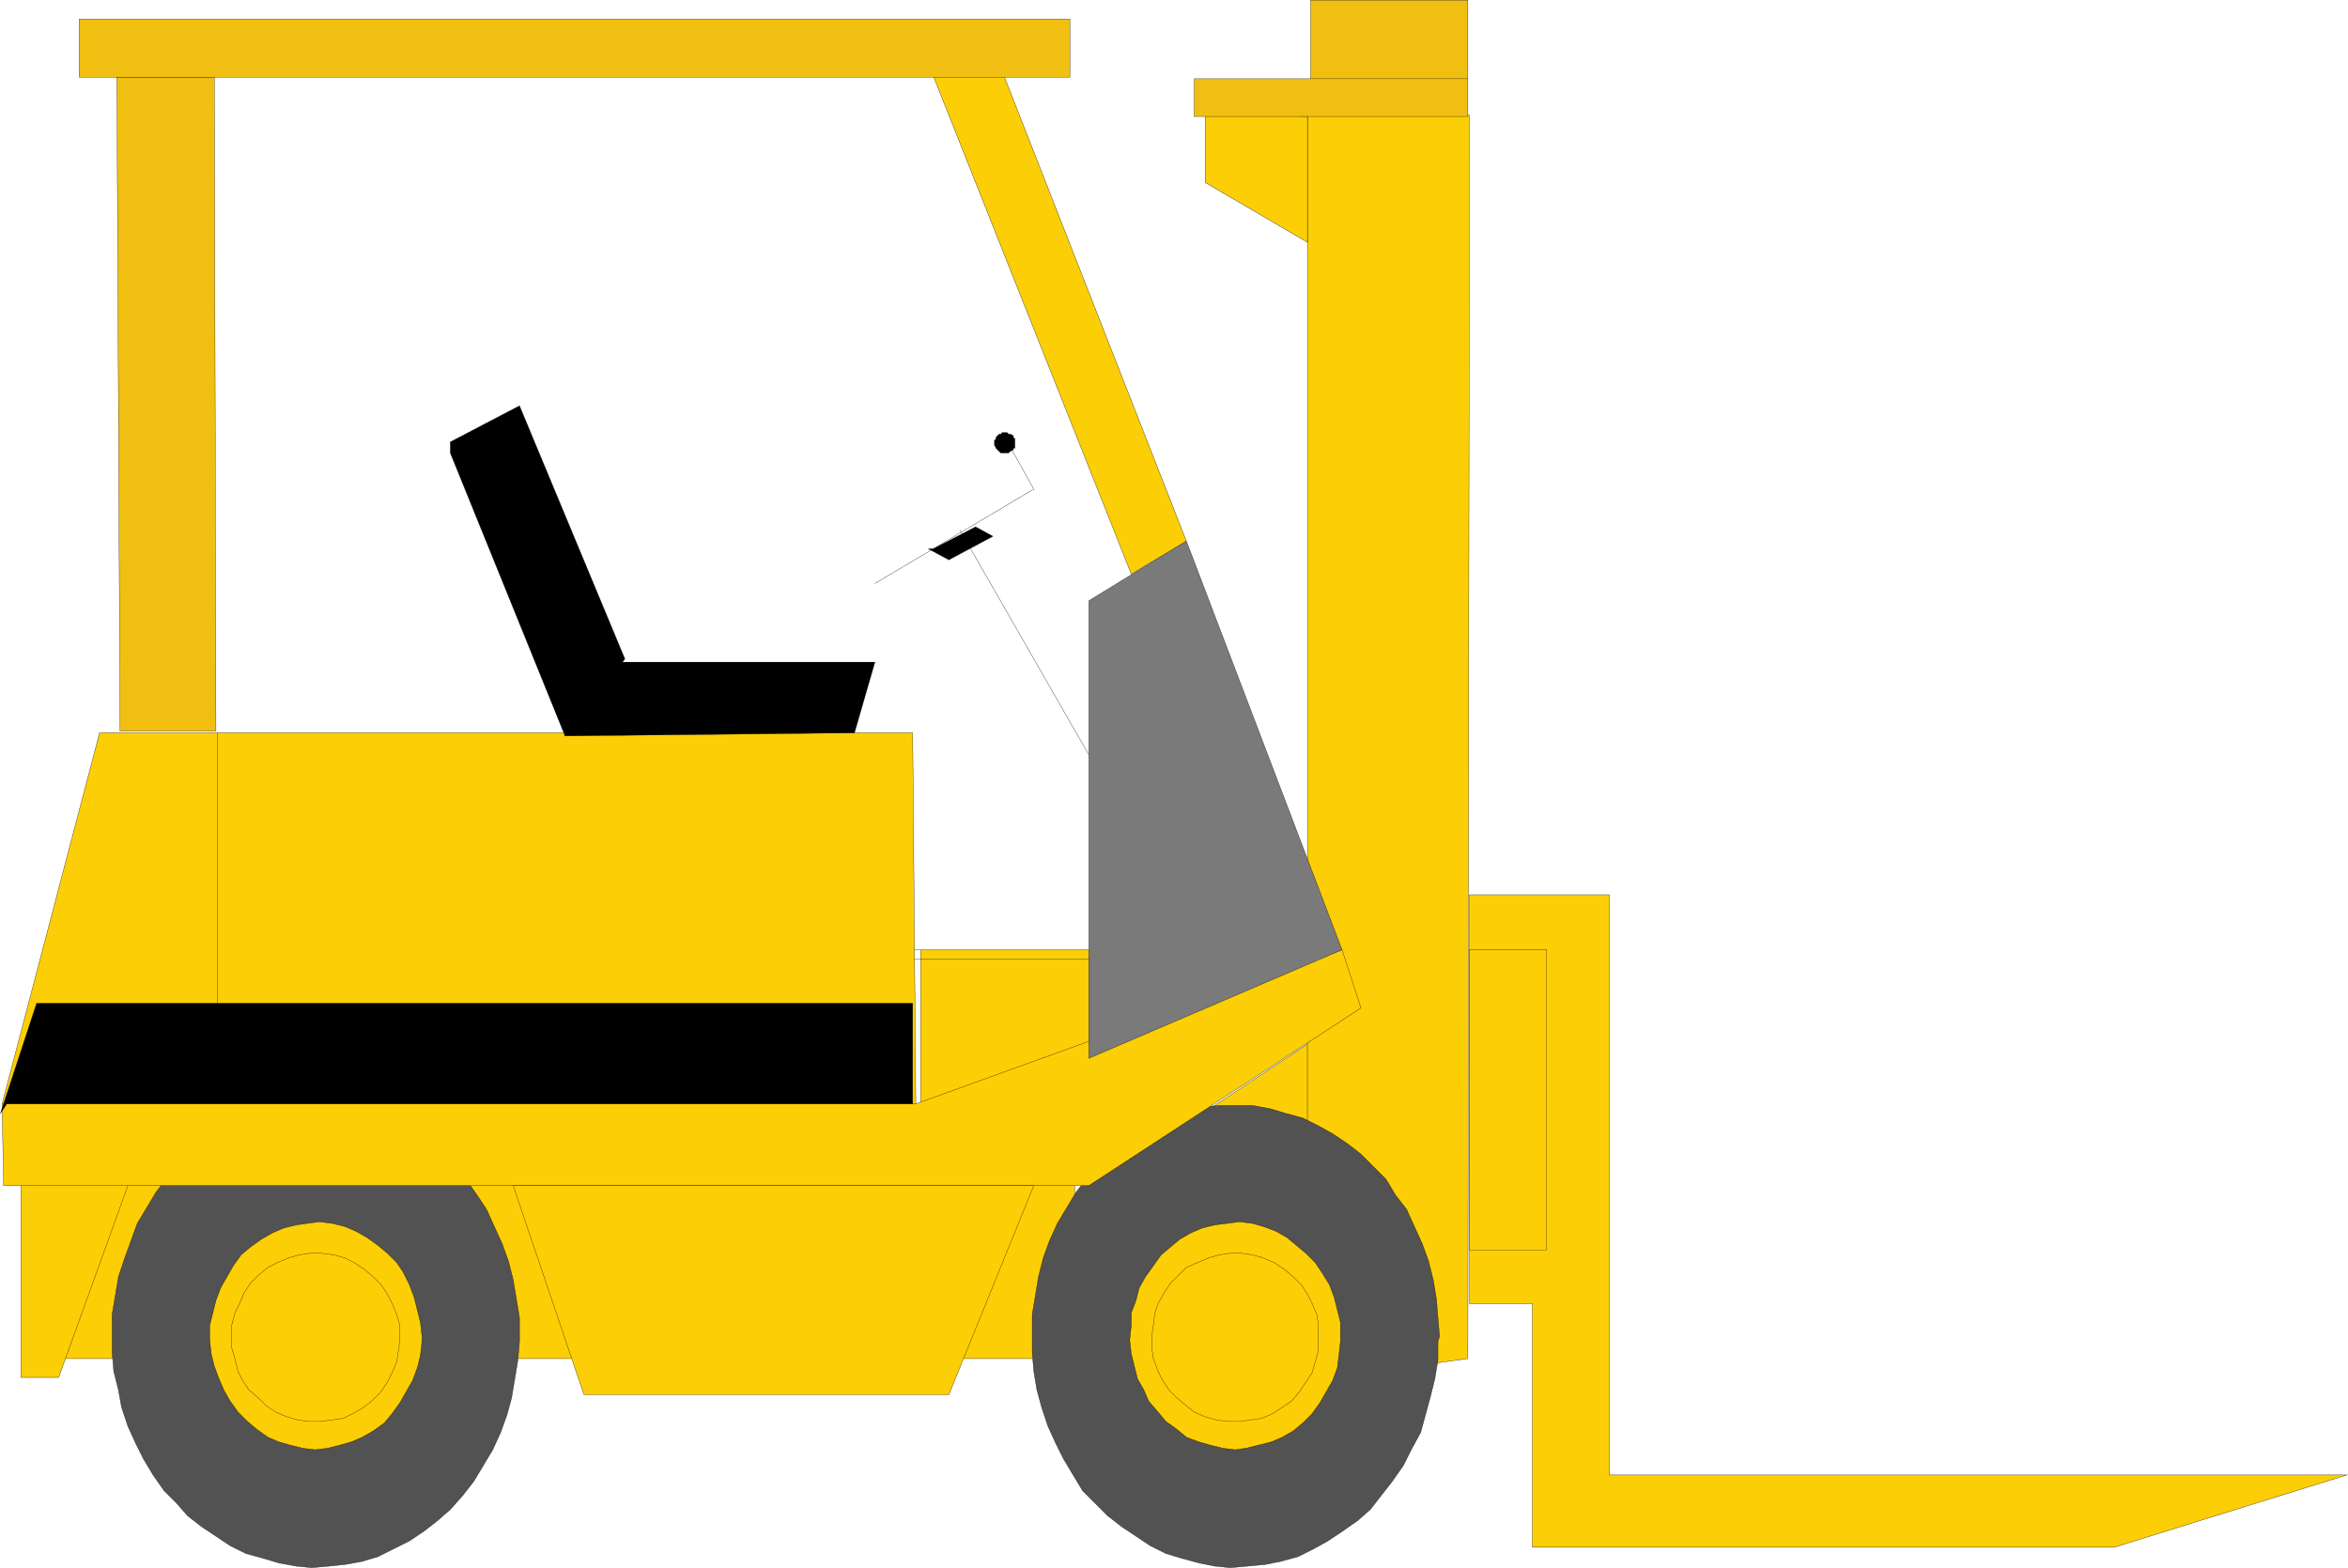
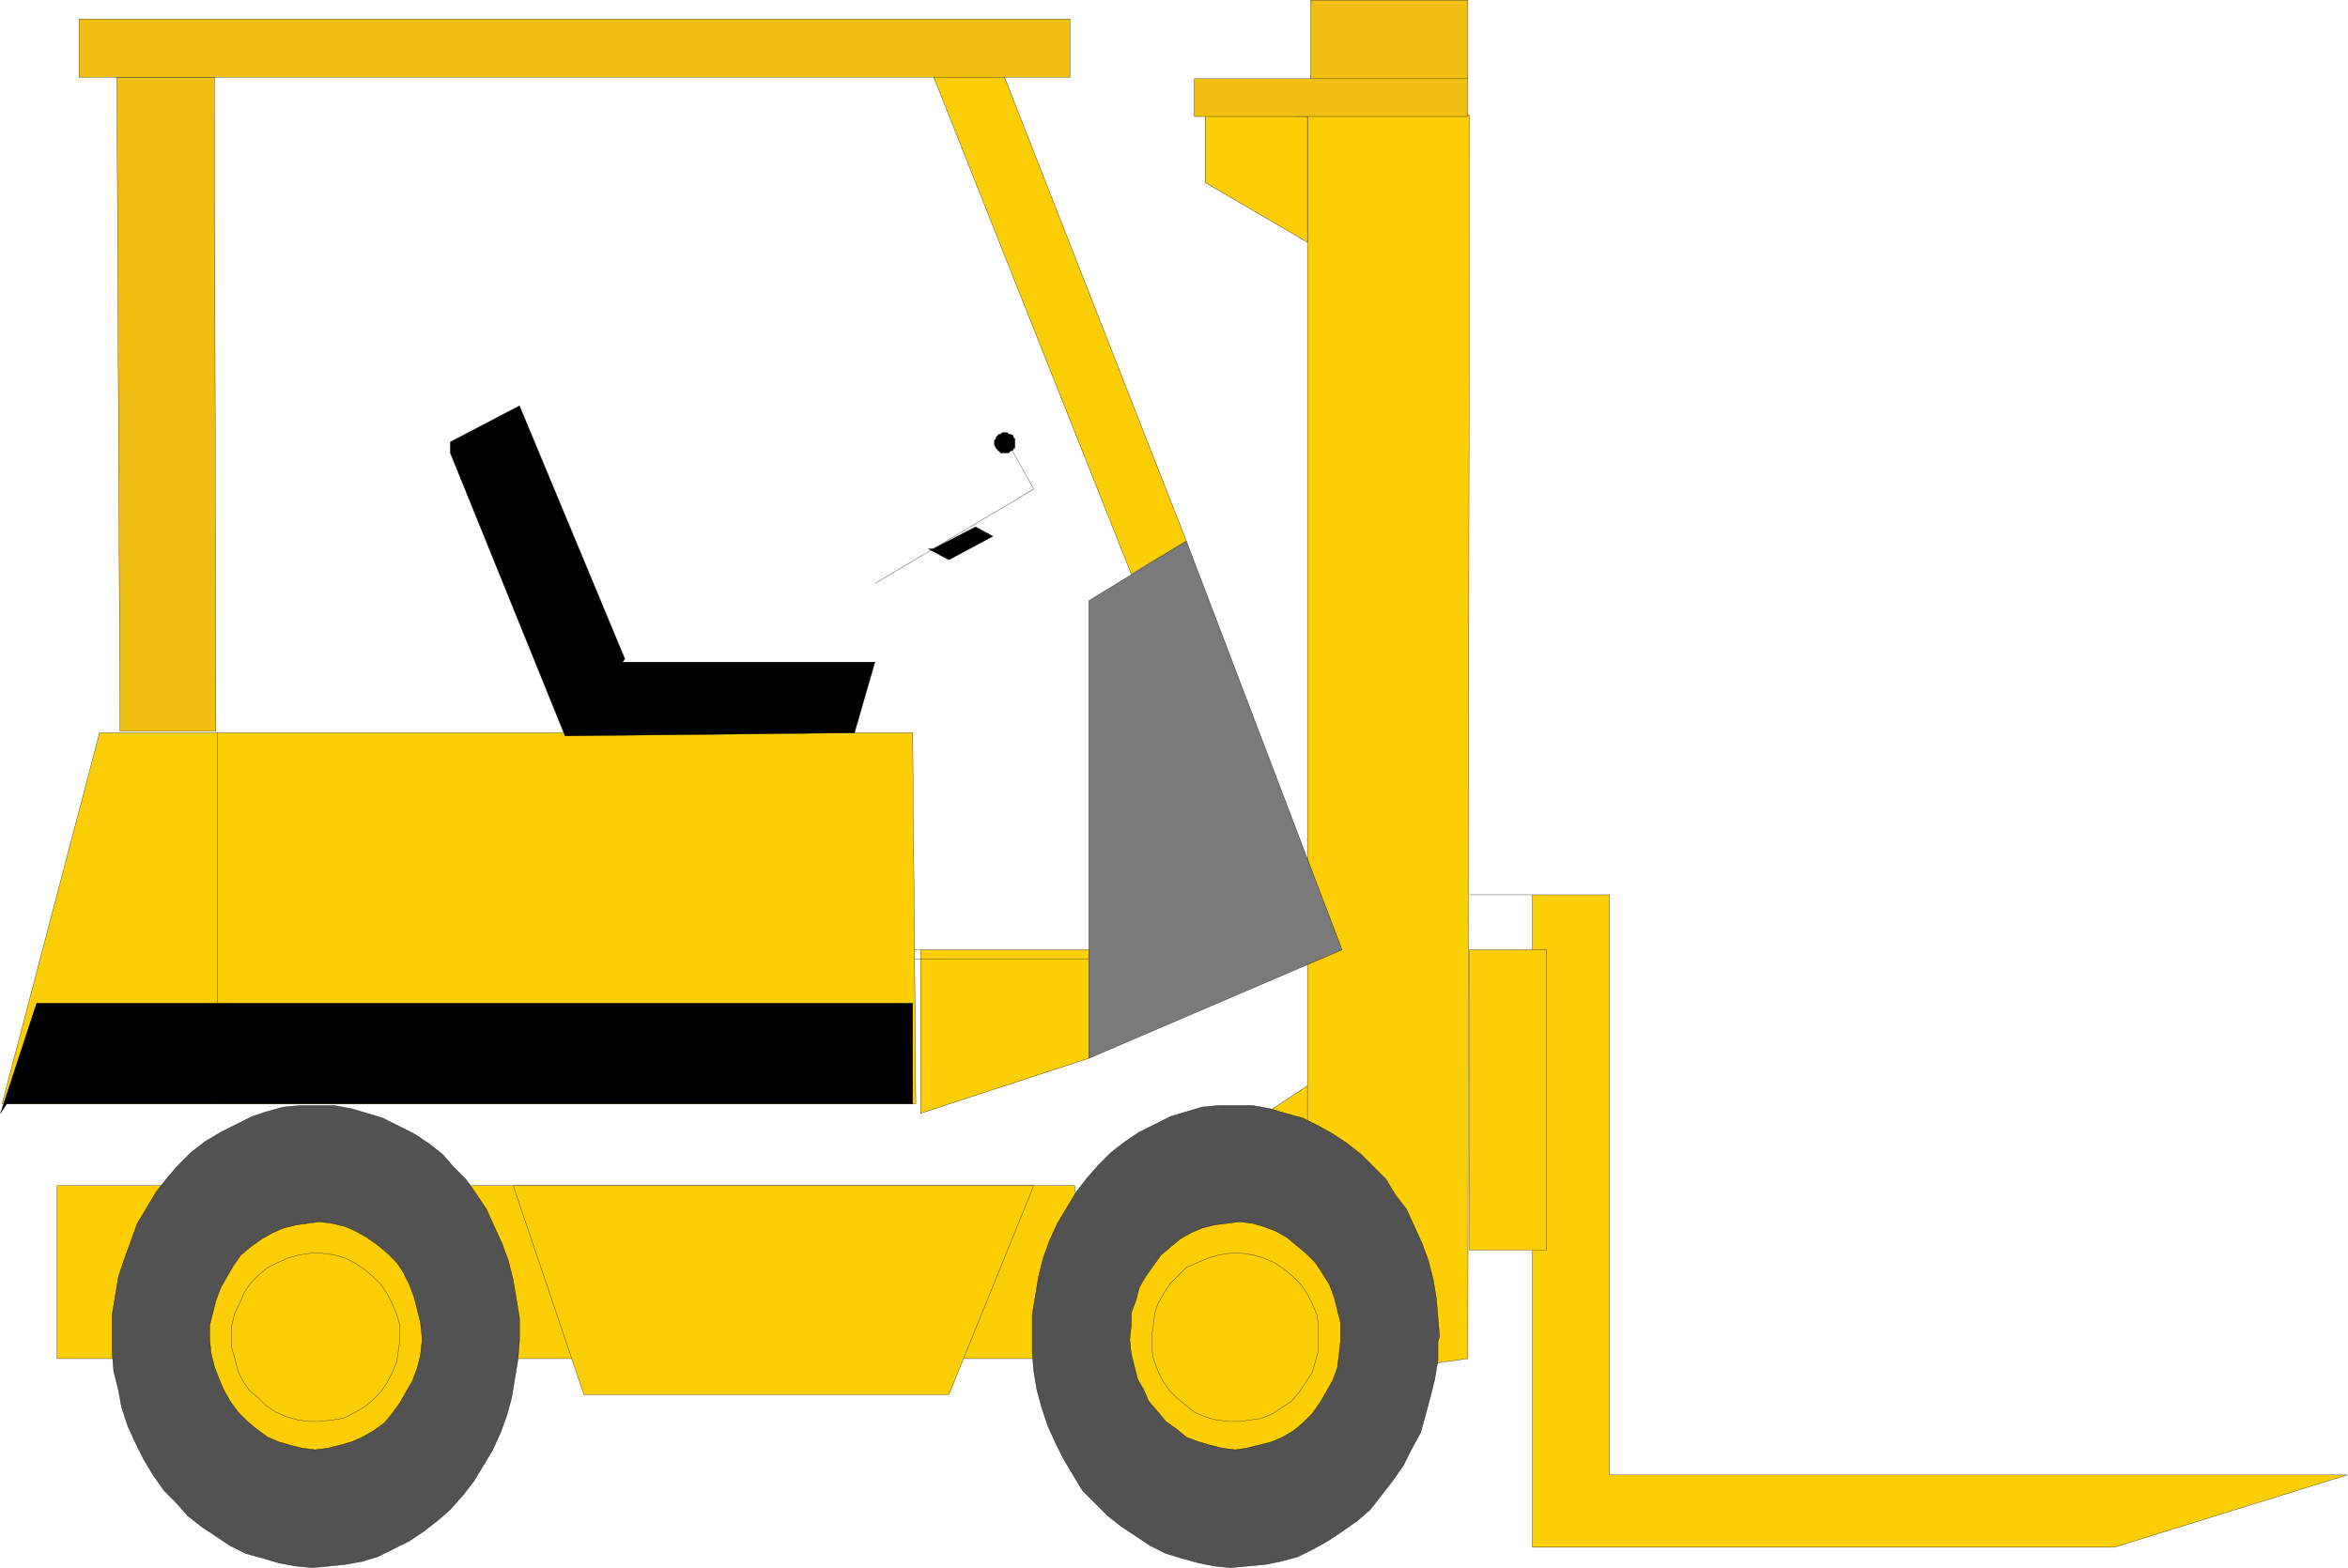
<svg xmlns="http://www.w3.org/2000/svg" width="358.303" height="239.322">
  <defs>
    <clipPath id="a">
      <path d="M283 444h65v72h-65zm0 0" />
    </clipPath>
    <clipPath id="b">
      <path d="M143 444h64v72h-64zm0 0" />
    </clipPath>
  </defs>
-   <path fill="none" stroke="#000" stroke-miterlimit="10" stroke-width=".045" d="m146.475 80.901 19.68 34.32" />
-   <path fill="#fcce06" stroke="#000" stroke-miterlimit="10" stroke-width=".045" d="M224.233 136.581h21.36v88.559h112.562l-35.523 11.039h-88.797v-37.2h-9.602v-62.398m-40.32 33.121 15.601-10.32v20.16l-16.32-8.402.719-1.438" />
+   <path fill="#fcce06" stroke="#000" stroke-miterlimit="10" stroke-width=".045" d="M224.233 136.581h21.36v88.559h112.562l-35.523 11.039h-88.797v-37.2v-62.398m-40.32 33.121 15.601-10.32v20.16l-16.32-8.402.719-1.438" />
  <path fill="#fcce06" stroke="#000" stroke-miterlimit="10" stroke-width=".045" d="m215.354 208.581-15.84-30.48V17.542h24.72l-.24 189.84-8.64 1.2m-49.199-47.04-25.68 8.398v-24.96h-3.843 29.523v16.562" />
  <path fill="none" stroke="#000" stroke-miterlimit="10" stroke-width=".045" d="M139.272 146.42h26.883" />
  <path fill="#fcce06" stroke="#000" stroke-miterlimit="10" stroke-width=".045" d="M8.714 207.382h155.28V180.98H8.715v26.402" />
  <path fill="#525252" d="m219.675 204.022-.243-2.882-.238-2.88-.48-2.878-.72-2.883-.96-2.637-1.2-2.64-1.202-2.64-1.68-2.161-1.438-2.399-1.921-1.921-1.918-1.922-2.16-1.68-2.16-1.437-2.16-1.2-2.403-1.203-2.637-.719-2.402-.718-2.641-.48h-5.039l-2.64.238-2.4.722-2.401.719-4.797 2.398-2.16 1.442-2.16 1.68-1.922 1.921-1.68 1.918-1.68 2.16-1.441 2.399-1.438 2.402-1.199 2.64-.96 2.641-.72 2.88-.96 5.757v5.762l.238 2.879.48 2.879.719 2.64.96 2.883 1.2 2.637 1.203 2.402 1.438 2.399 1.441 2.402 3.84 3.84 2.16 1.68 2.16 1.437 2.16 1.441 2.399 1.2 2.402.722 2.637.72 2.402.48 2.399.238 2.64-.238 2.64-.243 2.4-.48 2.64-.719 2.402-1.2 2.157-1.198 2.16-1.442 2.402-1.68 1.918-1.68 1.68-2.16 1.683-2.16 1.68-2.398 1.2-2.402 1.437-2.64.722-2.638.72-2.64.718-2.883.48-2.879v-2.879l.243-.719" />
  <g clip-path="url(#a)" transform="translate(-126.947 -276.4)">
    <path fill="none" stroke="#000" stroke-miterlimit="10" stroke-width=".045" d="m346.621 480.422-.242-2.883-.238-2.879-.48-2.879-.72-2.883-.96-2.636-1.2-2.64-1.203-2.642-1.68-2.16-1.437-2.398-1.922-1.922-1.918-1.922-2.16-1.68-2.16-1.437-2.16-1.2-2.403-1.202-2.636-.72-2.403-.718-2.64-.48h-5.04l-2.64.238-2.399.723-2.402.718-4.797 2.399-2.16 1.441-2.16 1.68-1.922 1.922-1.68 1.918-1.68 2.16-1.44 2.398-1.438 2.403-1.2 2.64-.96 2.64-.72 2.88-.96 5.758v5.761l.238 2.88.48 2.878.72 2.64.96 2.884 1.2 2.636 1.203 2.403 1.437 2.398 1.442 2.402 3.84 3.84 2.16 1.68 2.16 1.437 2.16 1.442 2.398 1.2 2.403.722 2.636.718 2.403.48 2.398.24 2.64-.24 2.641-.241 2.399-.48 2.64-.72 2.403-1.199 2.156-1.199 2.16-1.441 2.403-1.68 1.918-1.68 1.68-2.16 1.683-2.16 1.68-2.398 1.199-2.403 1.437-2.64.723-2.637.719-2.64.718-2.884.48-2.878v-2.88l.243-.718" />
  </g>
  <path fill="#525252" d="M79.272 204.022v-2.882l-.48-2.88-.477-2.878-.723-2.883-.96-2.637-2.399-5.28-1.441-2.161-1.68-2.399-1.918-1.921-1.68-1.922-2.16-1.68-2.16-1.437-2.402-1.2-2.399-1.203-2.398-.719-2.403-.718-2.64-.48h-5.04l-2.64.238-2.64.722-2.157.719-2.402 1.2-2.398 1.198-2.403 1.442-2.16 1.68-1.918 1.921-1.68 1.918-1.68 2.16-1.44 2.399-1.442 2.402-.957 2.64-.961 2.641-.961 2.88-.961 5.757v5.762l.242 2.879.719 2.879.48 2.64.961 2.883 1.2 2.637 1.199 2.402 1.441 2.399 1.68 2.402 1.918 1.918 1.68 1.922 2.16 1.68 2.16 1.437 2.16 1.441 2.402 1.2 2.641.722 2.398.72 2.641.48 2.398.238 2.641-.238 2.399-.243 2.64-.48 2.403-.719 2.398-1.2 2.402-1.198 2.157-1.442 2.16-1.68 1.922-1.68 1.918-2.16 1.683-2.16 1.438-2.398 1.441-2.402 1.2-2.64.96-2.638.719-2.64.48-2.883.48-2.879.24-2.879v-.719" />
  <g clip-path="url(#b)" transform="translate(-126.947 -276.4)">
    <path fill="none" stroke="#000" stroke-miterlimit="10" stroke-width=".045" d="M206.219 480.422v-2.883l-.48-2.879-.477-2.879-.723-2.883-.96-2.636-2.4-5.282-1.44-2.16-1.68-2.398-1.918-1.922-1.68-1.922-2.16-1.68-2.16-1.437-2.403-1.2-2.398-1.202-2.399-.72-2.402-.718-2.64-.48h-5.04l-2.64.238-2.64.723-2.157.718-2.402 1.2-2.399 1.199-2.402 1.441-2.16 1.68-1.918 1.922-1.68 1.918-1.68 2.16-1.441 2.398-1.442 2.403-.957 2.64-.96 2.64-.961 2.88-.961 5.758v5.761l.242 2.88.719 2.878.48 2.64.96 2.884 1.2 2.636 1.2 2.403 1.44 2.398 1.68 2.402 1.918 1.918 1.68 1.922 2.16 1.68 2.16 1.437 2.16 1.442 2.403 1.2 2.64.722 2.399.718 2.64.48 2.4.24 2.64-.24 2.398-.241 2.64-.48 2.403-.72 2.399-1.199 2.402-1.199 2.156-1.441 2.16-1.68 1.922-1.68 1.918-2.16 1.684-2.16 1.437-2.398 1.442-2.403 1.199-2.64.96-2.637.72-2.64.48-2.884.48-2.878.239-2.88v-.718" />
  </g>
  <path fill="none" stroke="#000" stroke-miterlimit="10" stroke-width=".045" d="m133.514 89.062 24.239-14.403-3.36-6" />
-   <path fill="#fcce06" stroke="#000" stroke-miterlimit="10" stroke-width=".045" d="m207.675 153.862-41.52 27.118H.553L.315 168.5h139.438l65.039-23.52 2.883 8.882M3.432 180.98h16.082L8.952 210.26H3.194v-29.28h.238" />
  <path fill="#fcce06" stroke="#000" stroke-miterlimit="10" stroke-width=".045" d="m78.315 180.98 10.797 31.92h55.68l12.96-31.921H78.316M.315 168.5l14.88-56.638h124.077l.48 56.637H.316" />
  <path fill="none" stroke="#000" stroke-miterlimit="10" stroke-width=".045" d="M33.194 111.862V168.5" />
  <path stroke="#000" stroke-miterlimit="10" stroke-width=".045" d="M1.034 168.5h138.238v-15.36H5.592l-5.519 16.8.96-1.44M68.714 67.46l10.558-5.52 16.082 38.641-9.12 11.758-17.52-43.2V67.46" />
  <path stroke="#000" stroke-miterlimit="10" stroke-width=".045" d="M92.233 101.062h41.281l-3.12 10.8-44.16.477 6-11.277" />
  <path fill="#7a7a7a" stroke="#000" stroke-miterlimit="10" stroke-width=".045" d="m181.034 82.581 23.758 62.399-38.637 16.562v-69.84l14.879-9.12" />
  <path fill="#fcce06" stroke="#000" stroke-miterlimit="10" stroke-width=".045" d="m142.393 11.542 30.239 76.078 8.402-5.039-27.84-71.039h-10.8m57.12 6.238v19.2l-15.601-9.118v-10.32l15.601.238m24.719 173.04v-45.84h11.762v45.84h-11.762" />
  <path stroke="#000" stroke-miterlimit="10" stroke-width=".045" d="M154.874 67.702v-.722l-.242-.239V66.5l-.477-.238h-.242l-.238-.238h-.723l-.238.238h-.239l-.242.238-.238.242v.239l-.242.242v.718l.242.48.719.72h1.199l.242-.239.477-.242v-.238h.242v-.719M142.393 83.78l6.48-3.36 2.641 1.442-6.722 3.598-3.117-1.68h.718" />
  <path fill="#fcce06" stroke="#000" stroke-miterlimit="10" stroke-width=".045" d="M204.553 204.022v-2.16l-.48-1.922-.48-1.918-.72-1.921-1.198-1.922-.961-1.438-1.442-1.441-1.437-1.2-1.442-1.199-1.68-.96-1.921-.72-1.68-.48-1.918-.242-1.922.242-1.918.239-1.922.48-1.68.719-1.679.96-1.441 1.2-1.438 1.203-1.2 1.68-1.202 1.68-.957 1.68-.48 1.917-.723 1.922v1.918l-.239 2.16.239 2.16.48 1.922.48 1.918.961 1.68.72 1.683 1.44 1.68 1.2 1.438 1.68 1.199 1.44 1.203 1.919.719 1.68.48 1.921.48 1.922.239 1.68-.238 1.918-.48 1.922-.481 1.68-.72 1.68-.96 1.437-1.2 1.441-1.44 1.2-1.68 1.921-3.36.719-1.922.242-1.918.238-2.16v-.719m-140.16 0-.238-2.16-.48-1.922-.48-1.918-.72-1.921-.96-1.922-.962-1.438-1.441-1.441-1.437-1.2-1.68-1.199-1.68-.96-1.683-.72-1.918-.48-1.922-.242-1.918.242-1.68.239-1.922.48-1.68.719-1.68.96-1.679 1.2-1.441 1.203-1.2 1.68-.96 1.68-.957 1.68-.723 1.917-.477 1.922-.48 1.918v2.16l.238 2.16.48 1.922.72 1.918.722 1.68.957 1.683 1.203 1.68 1.438 1.438 1.441 1.199 1.68 1.203 1.68.719 1.68.48 1.921.48 1.918.239 1.922-.238 1.918-.48 1.68-.481 1.68-.72 1.679-.96 1.68-1.2 1.203-1.44 1.199-1.68.96-1.68.958-1.68.723-1.922.48-1.918.238-2.16v-.719" />
  <path fill="#fcce06" stroke="#000" stroke-miterlimit="10" stroke-width=".045" d="M61.034 204.26v-1.921l-.48-1.68-.72-1.68-.722-1.437-.957-1.441-1.203-1.2-1.438-1.199-1.441-.96-1.441-.72-1.68-.48-1.918-.242h-1.68l-1.68.242-1.68.48-1.679.72-1.441.718-1.442 1.2-1.199 1.202-.96 1.438-.72 1.68-.718 1.44-.48 1.919v3.363l.48 1.68.48 1.918.719 1.441.96 1.438 1.438 1.203 1.2 1.2 1.441.96 1.68.719 1.68.48 1.679.239h1.68l1.922-.239 1.68-.242 1.44-.719 1.68-.96 1.2-.958 1.441-1.441.957-1.441.723-1.438.718-1.68.239-1.683.242-1.68v-.238m140.16-.001v-1.921l-.242-1.68-.719-1.68-.719-1.437-.96-1.441-1.2-1.2-1.441-1.199-1.438-.96-1.683-.72-1.68-.48-1.68-.242h-1.68l-1.679.242-1.68.48-3.36 1.438-2.401 2.402-.957 1.438-.961 1.68-.48 1.44-.24 1.919-.241 1.683v1.68l.242 1.68.719 1.918.718 1.441.961 1.438 1.2 1.203 1.44 1.2 1.2.96 1.68.719 1.68.48 1.921.239h1.68l1.68-.239 1.68-.242 1.68-.719 1.44-.96 1.438-.958 1.203-1.441.957-1.441.961-1.438.48-1.68.481-1.683v-1.918" />
  <path fill="#f1bf11" stroke="#000" stroke-miterlimit="10" stroke-width=".045" d="m18.315 111.62-.48-99.84h14.879l.238 99.84H18.315" />
  <path fill="#f1bf11" stroke="#000" stroke-miterlimit="10" stroke-width=".045" d="M12.073 11.78V2.901h151.2v8.88h-151.2m187.922.242v-12h24v12h-24m-17.762 5.757v-5.757h41.762v5.757h-41.762" />
</svg>